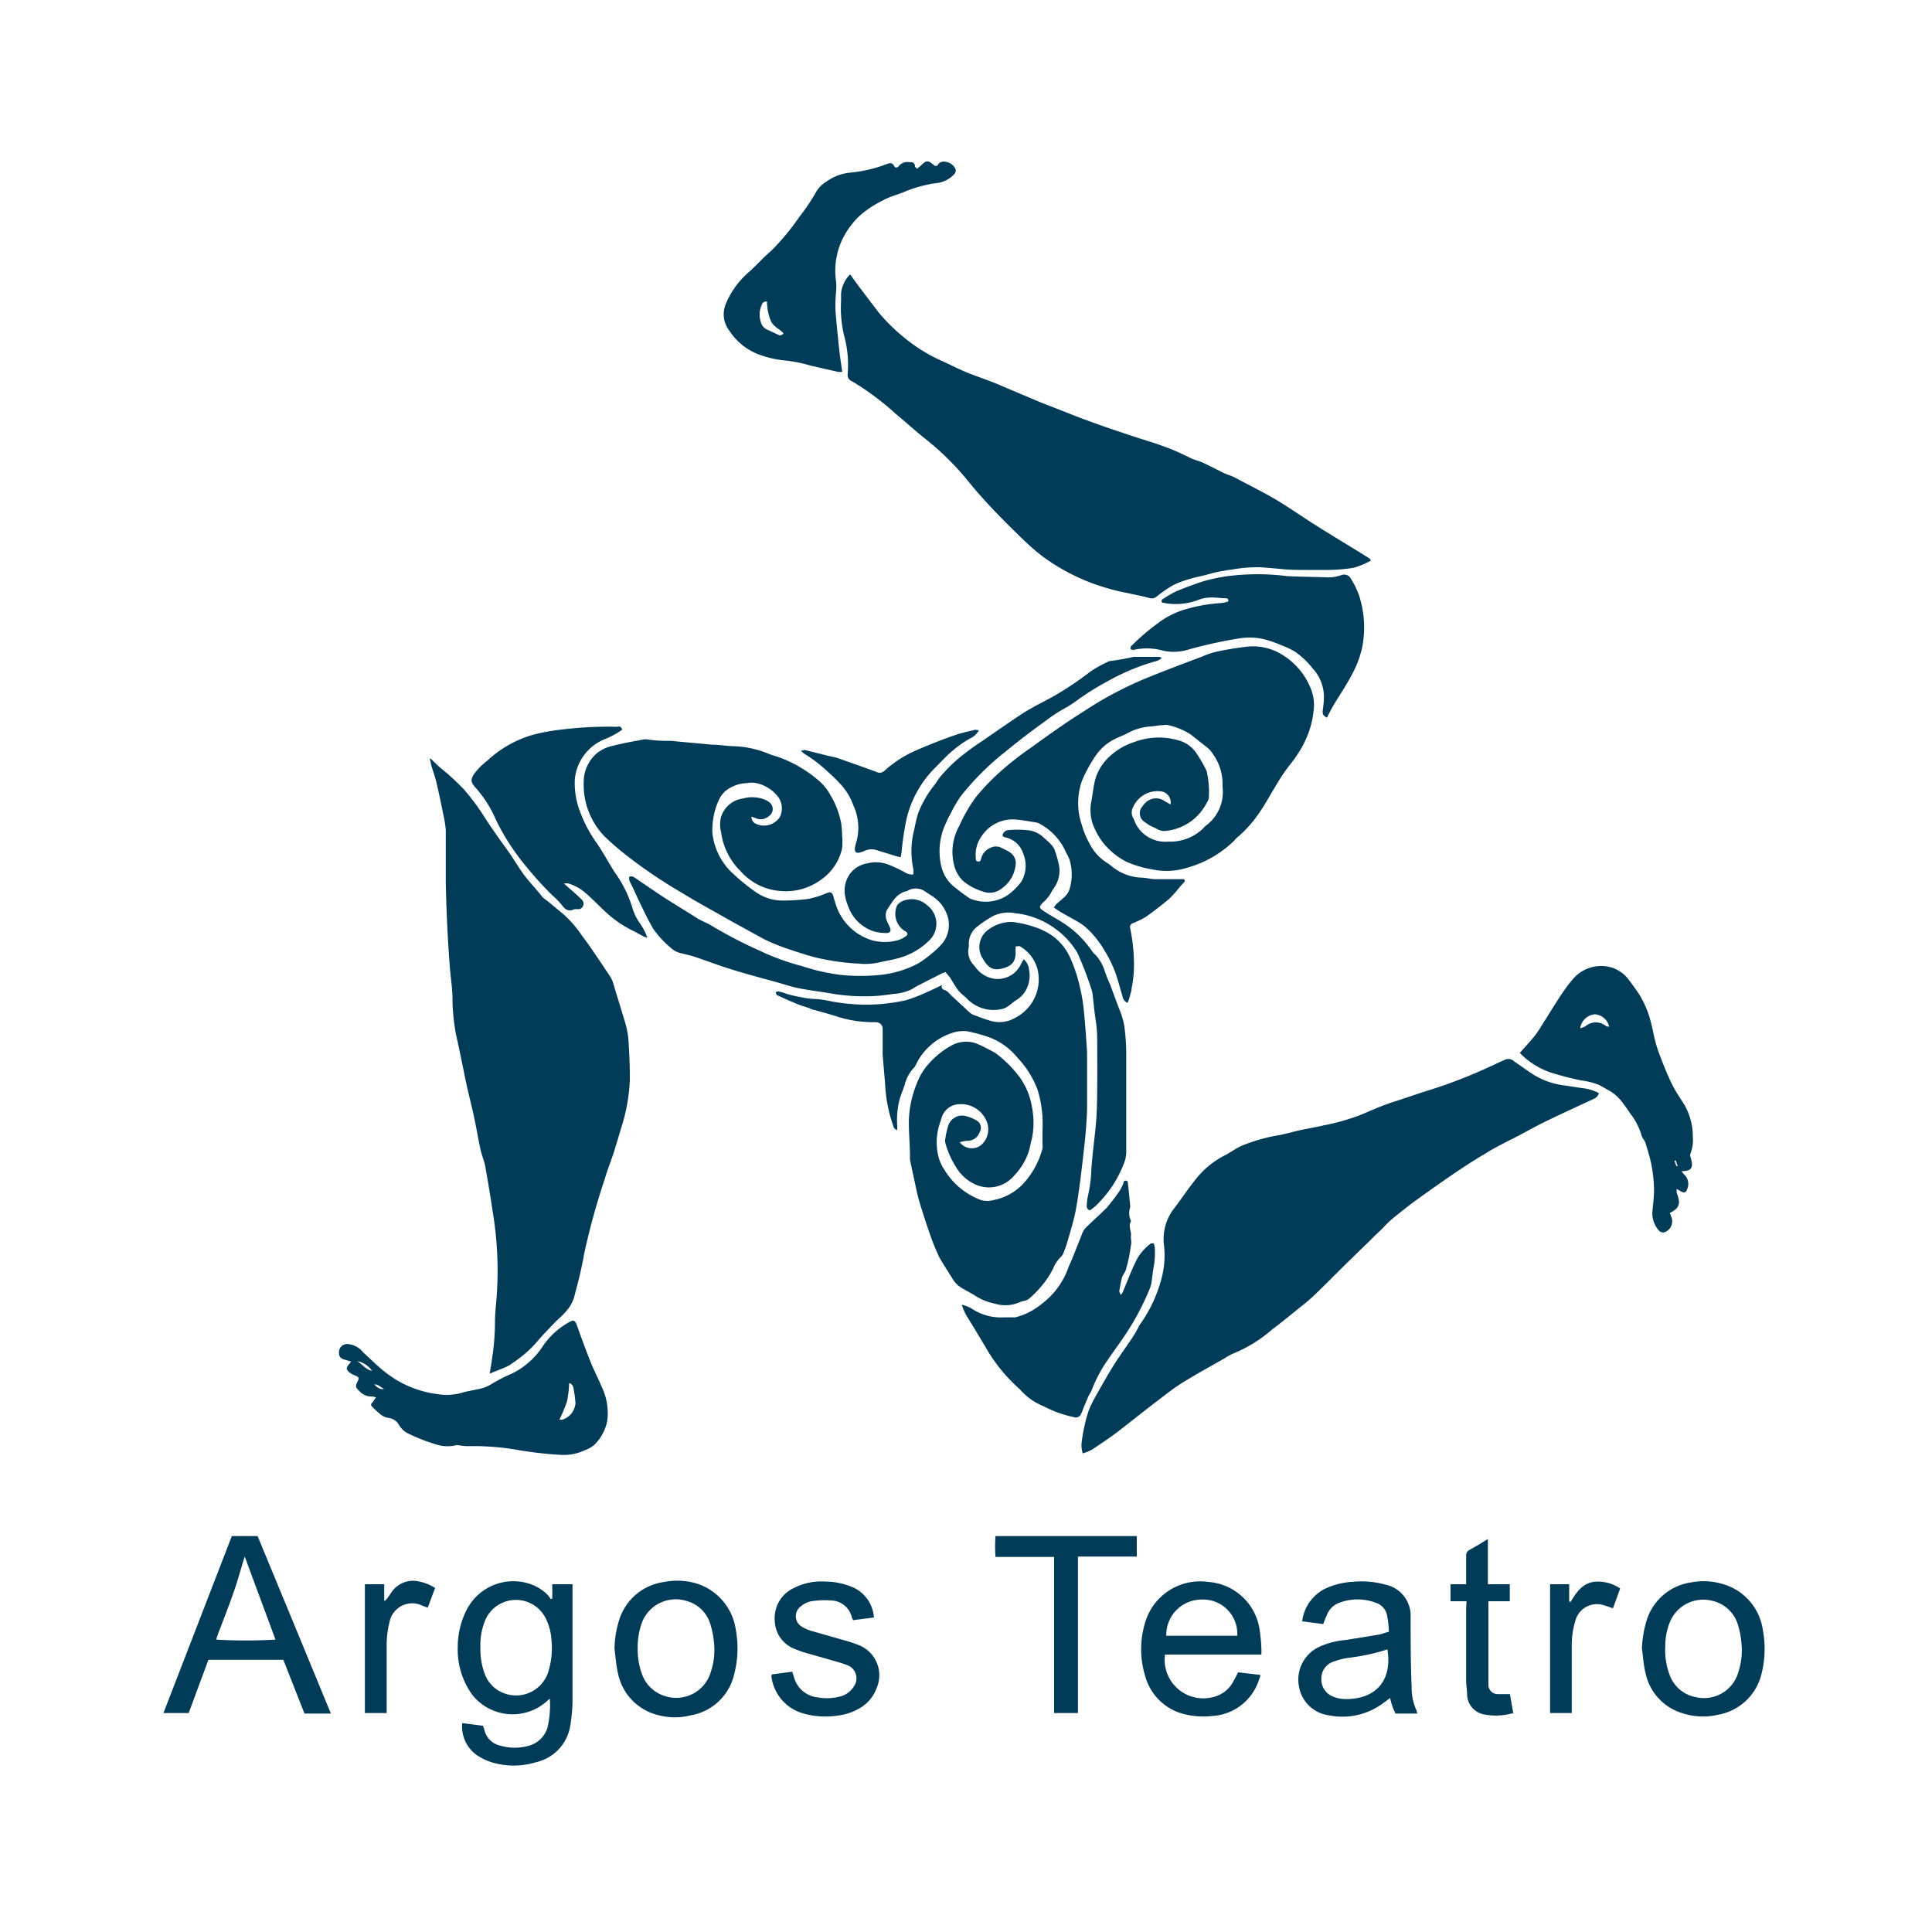
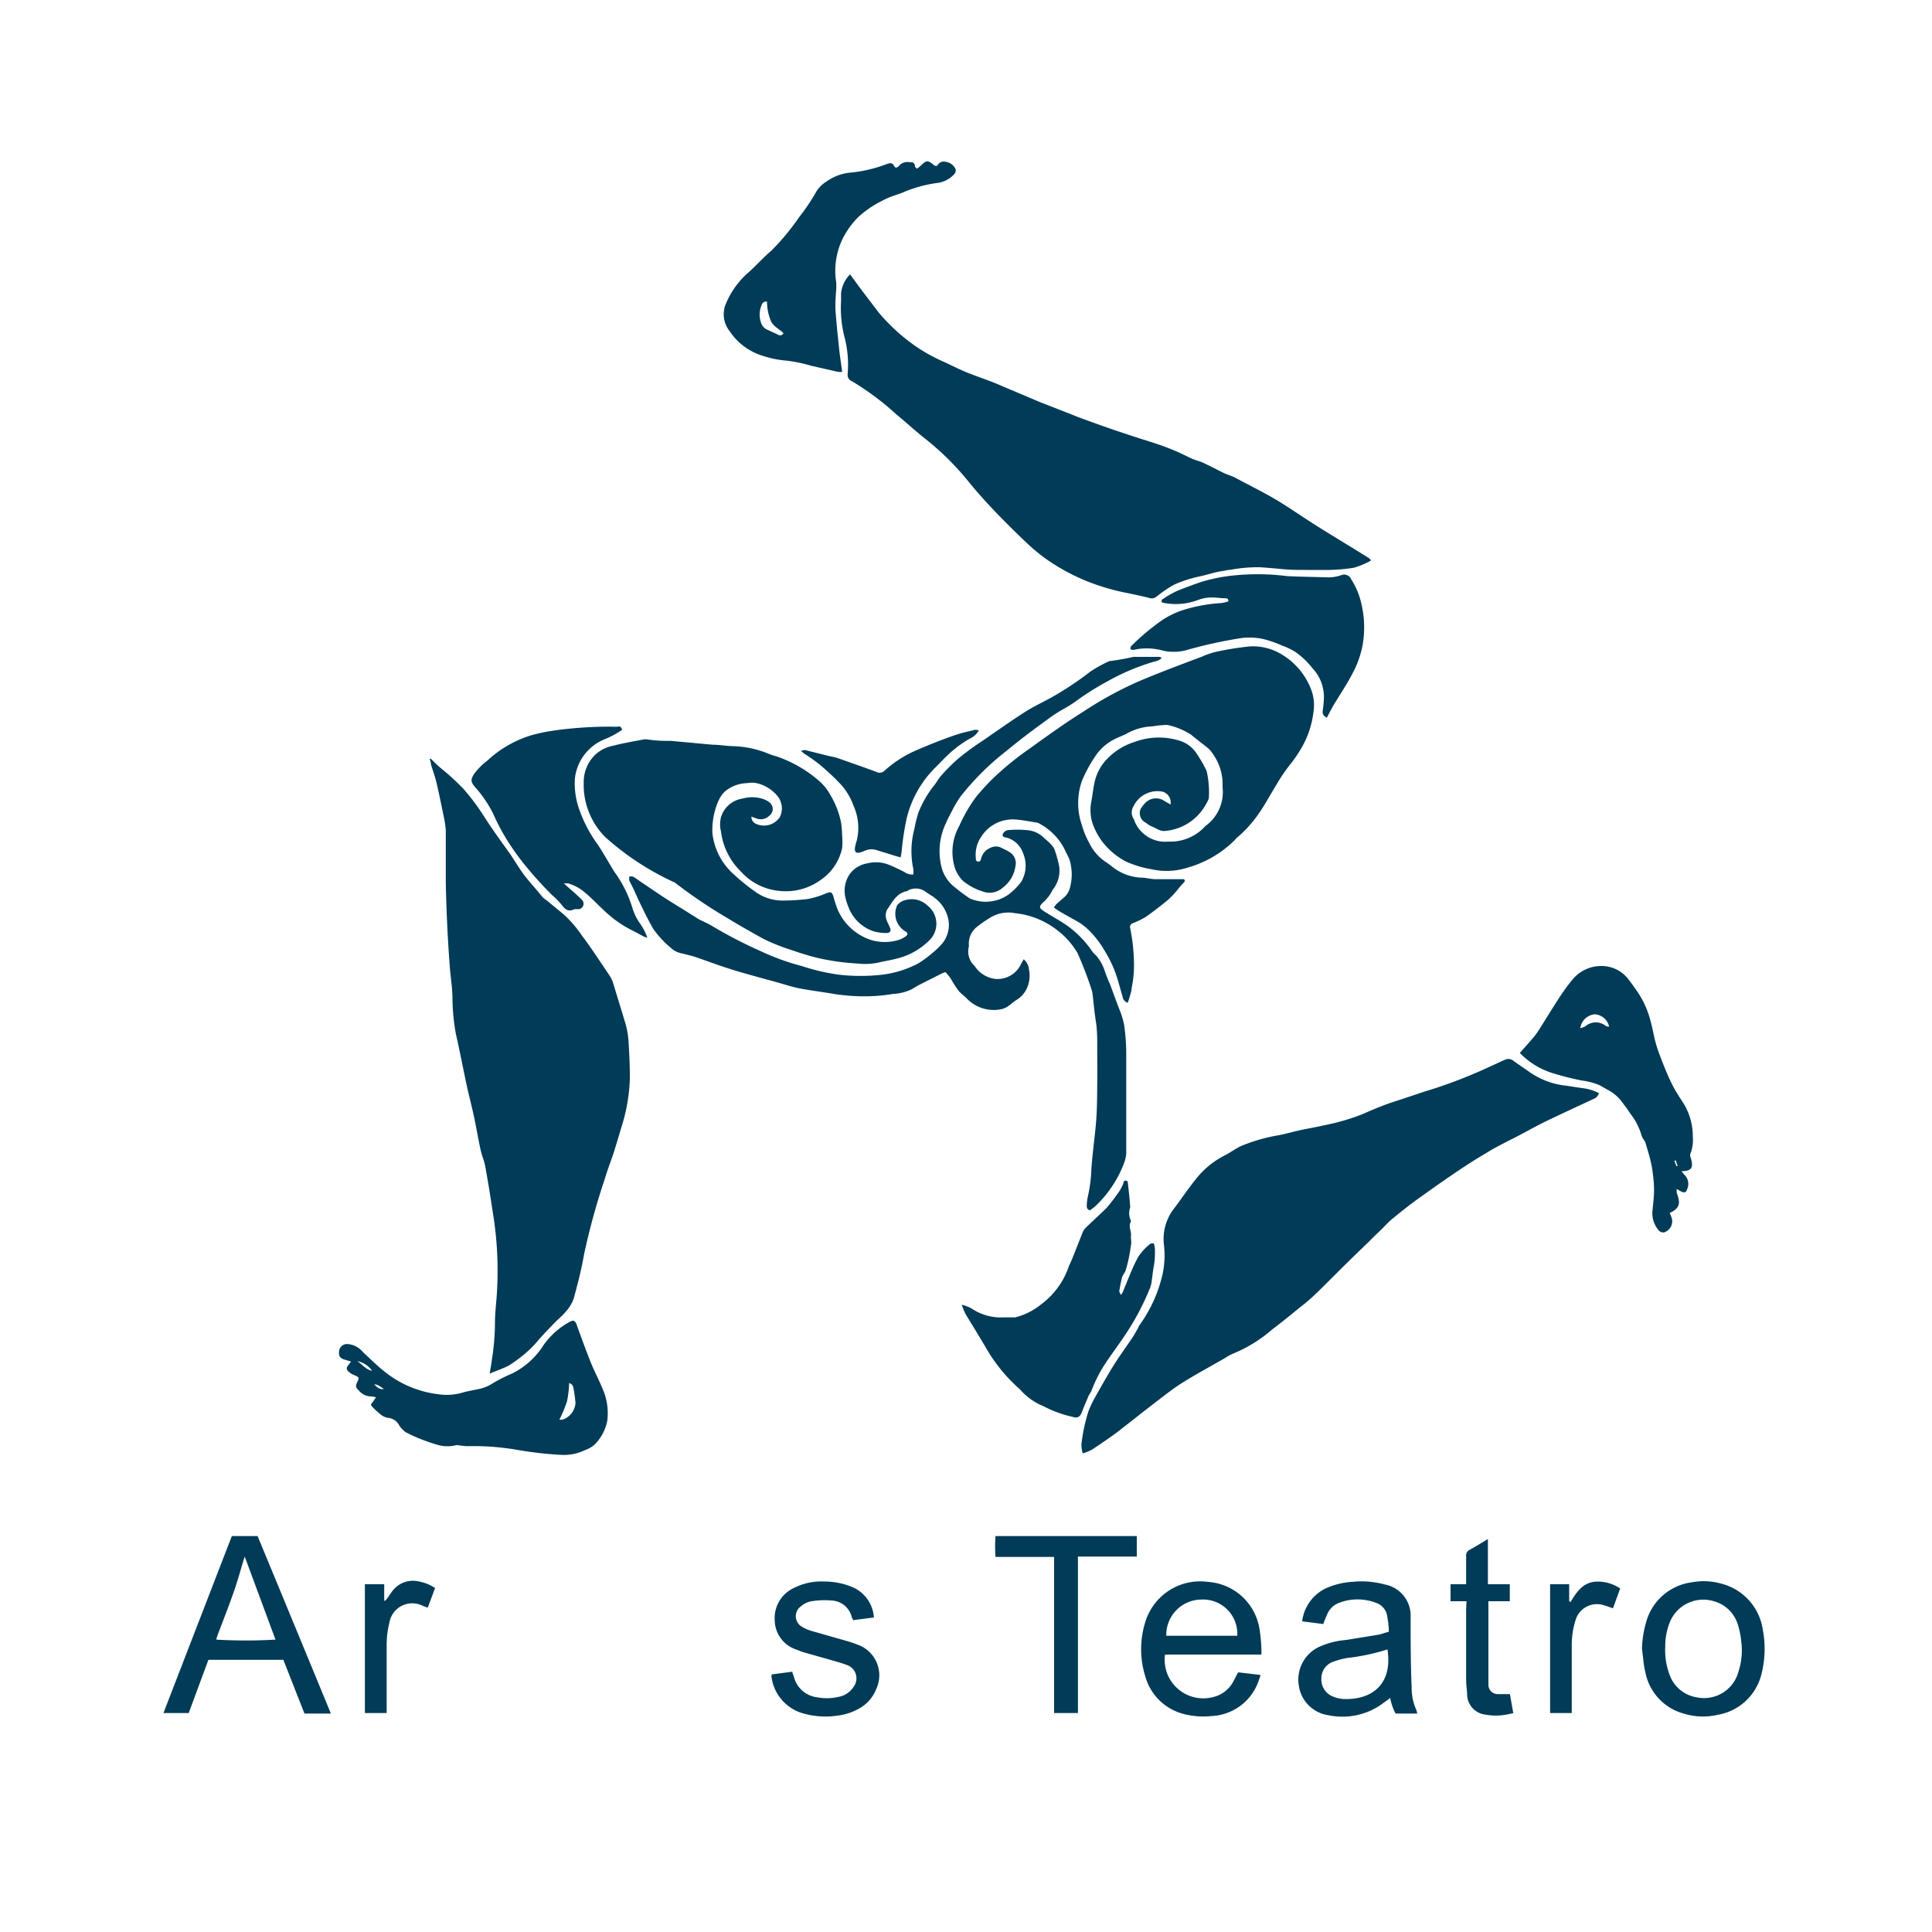
<svg xmlns="http://www.w3.org/2000/svg" id="Layer_1" data-name="Layer 1" viewBox="0 0 150 150">
  <defs>
    <style>.cls-1{fill:#003b57;}</style>
  </defs>
  <title>ArgosTeatro</title>
  <path class="cls-1" d="M33.43,58.89c.26.25.5.5.77.73A18.17,18.17,0,0,1,36,61.27a17.09,17.09,0,0,1,1.59,2.13c.64,1,1.31,1.92,2,2.88.36.53.69,1.09,1.07,1.61s1,1.17,1.45,1.75a2.24,2.24,0,0,0,.34.27L43.77,71a9.21,9.21,0,0,1,1.44,1.68c.44.57.84,1.17,1.24,1.76s.62.92.93,1.39a2.69,2.69,0,0,1,.19.38c.33,1.1.67,2.19,1,3.29a6.81,6.81,0,0,1,.23,1.35c.06,1,.11,2,.1,3a14.09,14.09,0,0,1-.68,3.75c-.17.58-.35,1.17-.53,1.76s-.53,1.45-.74,2.19a53.3,53.3,0,0,0-1.6,5.82c-.2,1.17-.5,2.32-.81,3.46a3,3,0,0,1-.61,1c-.25.31-.57.56-.85.85s-.84.86-1.23,1.31a8.74,8.74,0,0,1-1.45,1.4,10.73,10.73,0,0,1-.91.64c-.47.24-1,.41-1.47.62.06-.4.13-.74.17-1.08a18.81,18.81,0,0,0,.24-2.9c0-.67.08-1.34.13-2A27.75,27.75,0,0,0,38.24,94c-.17-1.16-.36-2.31-.57-3.47-.08-.41-.26-.81-.35-1.23-.19-.85-.33-1.71-.51-2.56s-.4-1.67-.58-2.5c-.28-1.31-.53-2.63-.83-3.94a15.92,15.92,0,0,1-.27-2.75c0-.84-.15-1.68-.21-2.52-.08-1.08-.15-2.16-.2-3.25s-.09-2.19-.11-3.29c0-.47,0-.94,0-1.41,0-.88,0-1.77,0-2.65a8.75,8.75,0,0,0-.2-1.23c-.17-.84-.34-1.67-.54-2.51-.11-.45-.28-.9-.41-1.35,0-.13-.06-.27-.09-.4Z" />
  <path class="cls-1" d="M84.06,112.84a2.85,2.85,0,0,1-.1-.67,13.2,13.2,0,0,1,.56-2.64,9.4,9.4,0,0,1,.56-1.15c.45-.79.89-1.59,1.38-2.37s1-1.47,1.49-2.2c.15-.23.27-.47.41-.7a1.21,1.21,0,0,1,.09-.2,10.83,10.83,0,0,0,1.72-3.61,6.94,6.94,0,0,0,.19-2.72,3.86,3.86,0,0,1,.83-2.8c.56-.74,1.08-1.52,1.66-2.24A6.71,6.71,0,0,1,95.1,89.7c.42-.21.8-.51,1.23-.71a13.23,13.23,0,0,1,3-.86c.49-.1,1-.24,1.46-.35.68-.15,1.36-.26,2-.41a16.8,16.8,0,0,0,3-.87c.84-.37,1.69-.73,2.55-1s1.85-.63,2.78-.91a38.44,38.44,0,0,0,4.54-1.77c.42-.19.83-.39,1.25-.57a.63.63,0,0,1,.64.15l1.1.76a6,6,0,0,0,2.69,1.1c.55.07,1.1.17,1.66.24a3.63,3.63,0,0,1,1.14.37.69.69,0,0,1-.41.45c-1.25.58-2.51,1.16-3.75,1.76-.94.46-1.86,1-2.78,1.45-.61.32-1.23.62-1.82,1-1,.58-1.9,1.18-2.82,1.81S111,92.43,110.2,93s-1.44,1.09-2.14,1.66a9.9,9.9,0,0,0-.73.72l-.65.62c-.23.23-.46.47-.7.69l-1.41,1.37c-.86.85-1.7,1.71-2.57,2.54a13.33,13.33,0,0,1-1.08.91c-.71.58-1.42,1.16-2.15,1.71a10.85,10.85,0,0,1-3,1.86,4.11,4.11,0,0,0-.68.37c-1.11.64-2.23,1.24-3.31,1.92-.73.45-1.4,1-2.09,1.52-1,.77-2,1.57-3,2.34-.62.46-1.26.89-1.91,1.32A3.83,3.83,0,0,1,84.06,112.84Z" />
  <path class="cls-1" d="M66,21.3l.73,1c.49.65,1,1.32,1.48,1.95a14.66,14.66,0,0,0,3.1,2.78,13.12,13.12,0,0,0,1.83,1c.62.28,1.22.59,1.84.85s1.4.52,2.09.79c.52.2,1,.43,1.55.65l2.1.89c1,.39,2,.78,2.93,1.15q2.4.9,4.84,1.68c.73.23,1.47.46,2.2.74s1.18.51,1.76.79c.29.14.62.21.92.34.56.26,1.11.55,1.66.82.3.14.62.22.91.38,1,.54,2.07,1.06,3.07,1.65s2.14,1.39,3.22,2.07,1.91,1.18,2.86,1.76l1.21.75s.07.08.11.11,0,.08,0,.09a6.62,6.62,0,0,1-1.3.54,13.7,13.7,0,0,1-1.92.17c-.59,0-1.18,0-1.77,0s-1.12,0-1.68-.05-1.29-.12-1.93-.16a11.65,11.65,0,0,0-2.28.2c-.2,0-.39.06-.59.09-.6.08-1.17.29-1.75.41a10.89,10.89,0,0,0-1.6.47,4.3,4.3,0,0,0-.88.45,10.17,10.17,0,0,0-.94.68.59.59,0,0,1-.56.08c-.53-.14-1.06-.24-1.6-.36a17.3,17.3,0,0,1-3.38-1,16.24,16.24,0,0,1-3.08-1.71,14.72,14.72,0,0,1-1.48-1.24c-.79-.75-1.57-1.52-2.32-2.3s-1.43-1.53-2.09-2.34a21.42,21.42,0,0,0-3.37-3.36c-.79-.62-1.53-1.31-2.3-1.94a21.54,21.54,0,0,0-3.44-2.57.52.52,0,0,1-.34-.54,8.5,8.5,0,0,0-.23-2.84,9.09,9.09,0,0,1-.28-2.85c0-.2,0-.4,0-.6A2.45,2.45,0,0,1,66,21.3Z" />
  <path class="cls-1" d="M92,68.42l-.41.45a8,8,0,0,1-.82.92c-.58.49-1.18.95-1.8,1.39a6.56,6.56,0,0,1-1,.49.32.32,0,0,0-.22.41,14.5,14.5,0,0,1,.29,2.63,8.57,8.57,0,0,1-.18,2c0,.24-.1.47-.16.71a4.59,4.59,0,0,1-.15.44.63.63,0,0,1-.4-.51c-.2-.65-.35-1.3-.59-1.93a9.28,9.28,0,0,0-.8-1.61,7.38,7.38,0,0,0-1.35-1.71,4.28,4.28,0,0,0-.58-.45c-.49-.29-1-.56-1.48-.84-.18-.1-.33-.22-.53-.35.08-.11.13-.19.19-.26l.65-.57a1.44,1.44,0,0,0,.38-.6,3.94,3.94,0,0,0,0-2.28,4.43,4.43,0,0,0-.26-.54,4.61,4.61,0,0,0-2-2.22.85.85,0,0,0-.31-.13c-.53-.08-1-.18-1.58-.23a2.88,2.88,0,0,0-2.69,1.31,2.46,2.46,0,0,0-.44,1.66c0,.13,0,.27.18.29s.21-.12.24-.25a1.2,1.2,0,0,1,.71-.81.92.92,0,0,1,.87,0c.2.11.42.19.61.32a1,1,0,0,1,.47,1.09,2.52,2.52,0,0,1-1,1.69,1.52,1.52,0,0,1-1.58.27,4.47,4.47,0,0,1-1.46-.78,2.54,2.54,0,0,1-.71-1.2,4.13,4.13,0,0,1,.39-3.1,11.79,11.79,0,0,1,1.31-2.26,18.08,18.08,0,0,1,1.46-1.57A23.72,23.72,0,0,1,80,58.08c1.38-1,2.78-2,4.22-2.9a28.47,28.47,0,0,1,4.59-2.45c1.5-.62,3-1.18,4.54-1.76a5.94,5.94,0,0,1,1-.35A23.79,23.79,0,0,1,97,50.19a4.28,4.28,0,0,1,2.48.6,5.42,5.42,0,0,1,2.3,2.7,3.43,3.43,0,0,1,.2,1.77,7.3,7.3,0,0,1-.94,2.82,10.17,10.17,0,0,1-.87,1.27A12.67,12.67,0,0,0,99.06,61c-.46.73-.86,1.51-1.37,2.22A9.35,9.35,0,0,1,96,65.07c-.06.05-.11.13-.17.19a8.46,8.46,0,0,1-3.69,2.12,5.29,5.29,0,0,1-2.68.12,8.42,8.42,0,0,1-2-.59,5.58,5.58,0,0,1-1.92-1.62A5.42,5.42,0,0,1,84.85,64a3.41,3.41,0,0,1-.11-1.82c.09-.49.14-1,.25-1.48a3.73,3.73,0,0,1,1-1.81,5,5,0,0,1,2.11-1.29,5.39,5.39,0,0,1,3.39-.12,2.45,2.45,0,0,1,1.33.9,10.85,10.85,0,0,1,.86,1.47A7.28,7.28,0,0,1,93.85,62a2.82,2.82,0,0,1-.23.46,4,4,0,0,1-3.23,2.06c-.37,0-.61-.21-.91-.33s-.42-.26-.63-.38a.81.81,0,0,1-.24-1.09c.09-.11.17-.24.27-.34a1.16,1.16,0,0,1,1.53-.19l.47.27a.87.87,0,0,0-.64-1A2.06,2.06,0,0,0,88,62.61a.89.89,0,0,0,0,.94.77.77,0,0,1,.07.16,2.56,2.56,0,0,0,2.64,1.63,3.64,3.64,0,0,0,2.88-1.21,3.24,3.24,0,0,0,1.33-3c0-.06,0-.12,0-.17a4,4,0,0,0-.75-2.42,2,2,0,0,0-.45-.51c-.41-.33-.84-.65-1.26-1a5.6,5.6,0,0,0-1.75-.73,1,1,0,0,0-.38,0c-.37,0-.75.1-1.12.11A4.48,4.48,0,0,0,87.4,57c-.37.17-.75.31-1.09.51A3.92,3.92,0,0,0,85,58.77a10.86,10.86,0,0,0-1,1.86A5.21,5.21,0,0,0,84,64.07a6.38,6.38,0,0,0,.57,1.38,3.69,3.69,0,0,0,1.29,1.48,5.34,5.34,0,0,1,.48.35,3.87,3.87,0,0,0,2.26.86c.36,0,.71.11,1.07.12.59,0,1.18,0,1.77,0l.5,0Z" />
-   <path class="cls-1" d="M74.51,88.68a1.18,1.18,0,0,0,1.66.23A1.64,1.64,0,0,0,76.58,87a2.15,2.15,0,0,0-2.11-1.27,1.47,1.47,0,0,0-1.35,1q-.08.28-.18.57a4.62,4.62,0,0,0-.08,2.5,3.26,3.26,0,0,0,.45,1A5.64,5.64,0,0,0,76,93.11,1.64,1.64,0,0,0,77,93.2,4.33,4.33,0,0,0,79.35,92a6.42,6.42,0,0,0,1.59-2.84,2.58,2.58,0,0,0,0-.39c0-.35,0-.71,0-1.06a8.93,8.93,0,0,0-.39-3.12,7.42,7.42,0,0,0-1.57-2.49,5.17,5.17,0,0,0-2.62-1.71c-.41-.13-.83-.23-1.25-.32a2.67,2.67,0,0,0-1.22.14,4.73,4.73,0,0,0-2.79,2.47.85.85,0,0,1-.17.25,2.88,2.88,0,0,0-.69,1.3l-.36,1a6.29,6.29,0,0,0-.22,2.16v.36a.49.49,0,0,1-.32-.37,11.41,11.41,0,0,1-.62-3.22c-.06-.75-.13-1.51-.19-2.26,0-.35,0-.71,0-1.07s0-.62,0-.93-.19-.55-.61-.54a9.24,9.24,0,0,1-3.13-.5c-.52-.16-1.05-.3-1.57-.45-.15,0-.3-.11-.45-.16s-.57-.17-.85-.29c-.53-.21-1.05-.45-1.57-.69-.07,0-.09-.15-.13-.23.21-.14.36,0,.51,0a5.6,5.6,0,0,0,.66.21c.26.07.53.12.8.17a5.61,5.61,0,0,0,1.1.14,8.79,8.79,0,0,1,1.32.2A15.56,15.56,0,0,0,67,78a14.32,14.32,0,0,0,3.33-.34,12.14,12.14,0,0,0,1.61-.62c.4-.17.8-.37,1.22-.57a.24.24,0,0,0,.14.38c.27.08.41.3.59.47l1.33,1.23a1.21,1.21,0,0,0,.35.24c.47.17.94.36,1.42.49A2.44,2.44,0,0,0,78.86,79a3.34,3.34,0,0,0,1.69-3.76,2.88,2.88,0,0,0-1.24-1.69c-.15-.11-.16-.11-.46-.06,0,.16,0,.33,0,.5,0,.77-.41,1.09-1.21,1.24s-1.11-.43-1.42-.94a1.66,1.66,0,0,1,.5-2.1,3,3,0,0,1,1.89-.61,8.47,8.47,0,0,1,1.76.41,3.78,3.78,0,0,1,.72.3,4.21,4.21,0,0,1,2,2.07,12,12,0,0,1,.76,2.31,13.68,13.68,0,0,1,.31,1.9c.1,1.05.18,2.11.24,3.16,0,.37,0,.74,0,1.11,0,1,0,2.06,0,3.09,0,.67-.06,1.34-.11,2s-.16,1.5-.24,2.26c-.07.56-.13,1.13-.21,1.69-.11.79-.21,1.59-.38,2.37s-.38,1.43-.58,2.14a8.57,8.57,0,0,1-.3.85.79.79,0,0,1-.2.33,2.65,2.65,0,0,0-.61.91,7.37,7.37,0,0,1-.45.77,8,8,0,0,1-1.46,1.61,1,1,0,0,1-.31.13,1.78,1.78,0,0,0-.33.09,2.77,2.77,0,0,1-2,.13,4.39,4.39,0,0,1-1.55-.64c-.39-.25-.83-.44-1.21-.71a2.13,2.13,0,0,1-.53-.62c-.33-.53-.68-1.06-1-1.62a17.61,17.61,0,0,1-.71-1.74c-.29-.83-.57-1.67-.82-2.52-.18-.58-.29-1.19-.42-1.78s-.22-1-.33-1.55a1.6,1.6,0,0,1,0-.21c0-1-.11-2-.08-3A8.37,8.37,0,0,1,71.23,84a4.59,4.59,0,0,1,.88-1.41,6.48,6.48,0,0,1,1.7-1.38A2.34,2.34,0,0,1,76,81.1c.42.18.82.41,1.23.62l0,0a9,9,0,0,1,2,2,5.5,5.5,0,0,1,.88,2.17,6.26,6.26,0,0,1,0,2.55c-.1.34-.15.69-.25,1a4.94,4.94,0,0,1-1.11,1.82,2.56,2.56,0,0,1-2.86.77,3.35,3.35,0,0,1-1.61-1.33,7.07,7.07,0,0,1-.88-1.94.82.82,0,0,1,0-.38,6.24,6.24,0,0,1,.19-.88,1.14,1.14,0,0,1,1.35-.86,3.11,3.11,0,0,1,.87.35.64.64,0,0,1,.26.89,1,1,0,0,1-1,.69A3,3,0,0,0,74.51,88.68Z" />
-   <path class="cls-1" d="M58.34,63.4a.58.58,0,0,0,.35.56,1.48,1.48,0,0,0,1.85-.51,1.52,1.52,0,0,0-.25-1.73,2.91,2.91,0,0,0-1.57-.92,1.78,1.78,0,0,0-.69,0,2.82,2.82,0,0,0-1.74.64,2.3,2.3,0,0,0-.47.65,5.62,5.62,0,0,0-.51,2.58A5,5,0,0,0,57,67.91a15.18,15.18,0,0,0,1.78,1.42,3.64,3.64,0,0,0,2,.59,17.88,17.88,0,0,0,1.94-.12,7,7,0,0,0,1.44-.45c.33-.12.42-.11.54.23a8.62,8.62,0,0,0,.32,1A4.25,4.25,0,0,0,67.69,73a3.72,3.72,0,0,0,2,0,1.83,1.83,0,0,0,.55-.25c.29-.17.28-.33,0-.47a1.58,1.58,0,0,1-.58-2,1.16,1.16,0,0,1,.64-.4A1.77,1.77,0,0,1,72,70.3,1.79,1.79,0,0,1,72.16,73a5.37,5.37,0,0,1-2.6,1.44c-.46.12-.93.19-1.39.3a5,5,0,0,1-1.55.07,18.13,18.13,0,0,1-3.28-.47c-.79-.2-1.57-.47-2.35-.73-.43-.15-.86-.32-1.28-.51s-.56-.28-.84-.43l-2-1.1-1.65-.93c-.78-.44-1.55-.87-2.31-1.34a39,39,0,0,1-4.17-2.81A21.22,21.22,0,0,1,47,65a5.74,5.74,0,0,1-1.68-4.23,2.94,2.94,0,0,1,1-2.27,2.91,2.91,0,0,1,1.28-.6c.76-.2,1.54-.33,2.32-.48a1,1,0,0,1,.39,0,11.47,11.47,0,0,0,1.76.1l3.26.3c.5,0,1,.09,1.5.11a7.78,7.78,0,0,1,2.74.55,5.7,5.7,0,0,0,.73.25,9.9,9.9,0,0,1,3.26,1.87,3.88,3.88,0,0,1,.89,1.09,6.67,6.67,0,0,1,.86,2.23,7.43,7.43,0,0,1,.07.94,5,5,0,0,1,0,1,4,4,0,0,1-1.65,2.45,4.61,4.61,0,0,1-3.21.86,4.56,4.56,0,0,1-3-1.51,5.22,5.22,0,0,1-1.54-3.09,2.28,2.28,0,0,1,0-1.13A2.06,2.06,0,0,1,57.66,62a2.71,2.71,0,0,1,1.69.07,1.68,1.68,0,0,1,.37.21.65.65,0,0,1,0,1.06.94.94,0,0,1-1,.2Z" />
+   <path class="cls-1" d="M58.34,63.4a.58.58,0,0,0,.35.56,1.48,1.48,0,0,0,1.85-.51,1.52,1.52,0,0,0-.25-1.73,2.91,2.91,0,0,0-1.57-.92,1.78,1.78,0,0,0-.69,0,2.82,2.82,0,0,0-1.74.64,2.3,2.3,0,0,0-.47.65,5.62,5.62,0,0,0-.51,2.58A5,5,0,0,0,57,67.91a15.18,15.18,0,0,0,1.78,1.42,3.64,3.64,0,0,0,2,.59,17.88,17.88,0,0,0,1.94-.12,7,7,0,0,0,1.44-.45c.33-.12.42-.11.54.23a8.62,8.62,0,0,0,.32,1A4.25,4.25,0,0,0,67.69,73a3.72,3.72,0,0,0,2,0,1.83,1.83,0,0,0,.55-.25c.29-.17.28-.33,0-.47a1.58,1.58,0,0,1-.58-2,1.16,1.16,0,0,1,.64-.4A1.77,1.77,0,0,1,72,70.3,1.79,1.79,0,0,1,72.16,73a5.37,5.37,0,0,1-2.6,1.44c-.46.12-.93.19-1.39.3a5,5,0,0,1-1.55.07,18.13,18.13,0,0,1-3.28-.47c-.79-.2-1.57-.47-2.35-.73-.43-.15-.86-.32-1.28-.51s-.56-.28-.84-.43c-.78-.44-1.55-.87-2.31-1.34a39,39,0,0,1-4.17-2.81A21.22,21.22,0,0,1,47,65a5.74,5.74,0,0,1-1.68-4.23,2.94,2.94,0,0,1,1-2.27,2.91,2.91,0,0,1,1.28-.6c.76-.2,1.54-.33,2.32-.48a1,1,0,0,1,.39,0,11.47,11.47,0,0,0,1.76.1l3.26.3c.5,0,1,.09,1.5.11a7.78,7.78,0,0,1,2.74.55,5.7,5.7,0,0,0,.73.25,9.9,9.9,0,0,1,3.26,1.87,3.88,3.88,0,0,1,.89,1.09,6.67,6.67,0,0,1,.86,2.23,7.43,7.43,0,0,1,.07.94,5,5,0,0,1,0,1,4,4,0,0,1-1.65,2.45,4.61,4.61,0,0,1-3.21.86,4.56,4.56,0,0,1-3-1.51,5.22,5.22,0,0,1-1.54-3.09,2.28,2.28,0,0,1,0-1.13A2.06,2.06,0,0,1,57.66,62a2.71,2.71,0,0,1,1.69.07,1.68,1.68,0,0,1,.37.21.65.65,0,0,1,0,1.06.94.94,0,0,1-1,.2Z" />
  <path class="cls-1" d="M70.91,67.89a2.72,2.72,0,0,0,0-.42,6.63,6.63,0,0,1,.08-3.1,10.66,10.66,0,0,1,.3-1.24,8.26,8.26,0,0,1,1.29-2.22c.16-.21.29-.46.47-.66a13.39,13.39,0,0,1,1.3-1.31c.61-.51,1.28-1,1.93-1.42,1.1-.76,2.19-1.53,3.31-2.25.67-.42,1.39-.76,2.08-1.14a24.94,24.94,0,0,0,3-2A9.77,9.77,0,0,1,86,51.39a.57.57,0,0,1,.29-.08A17.8,17.8,0,0,0,88,51c.67,0,1.35,0,2,0,0,0,.1,0,.19.1a1.33,1.33,0,0,1-.62.28A17.11,17.11,0,0,0,86,52.89a21,21,0,0,0-2.3,1.43,9.23,9.23,0,0,1-1.19.76,11.28,11.28,0,0,0-1.25.83c-.58.42-1.16.84-1.73,1.28s-1,.79-1.48,1.18a20.46,20.46,0,0,0-3.48,3.48,9.65,9.65,0,0,0-.75,1.29,7.85,7.85,0,0,0-.38.77,5.06,5.06,0,0,0-.35,3.38,2.86,2.86,0,0,0,1.07,1.62,13.23,13.23,0,0,0,1.13.84,3.08,3.08,0,0,0,3-.29,5,5,0,0,0,1-1,2.45,2.45,0,0,0,.14-2.22A1.86,1.86,0,0,0,78,65s-.07,0-.11-.06,0,0-.06-.09a.52.52,0,0,1,.43-.4,7.94,7.94,0,0,1,1.46,0A2.1,2.1,0,0,1,81,65c.2.19.42.36.6.56a1.29,1.29,0,0,1,.28.42,9.4,9.4,0,0,1,.33,1.15A2.33,2.33,0,0,1,81.79,69c-.11.15-.18.32-.28.47s-.19.25-.29.37-.19.17-.28.27c-.26.27-.26.37,0,.56s.88.54,1.32.81a8.37,8.37,0,0,1,.79.53,8,8,0,0,1,1.76,1.87c.11.16.29.28.4.44a3.39,3.39,0,0,1,.54,1,10.84,10.84,0,0,0,.44,1.12c.24.64.47,1.29.72,1.93a6.37,6.37,0,0,1,.37,1.22,16.2,16.2,0,0,1,.16,2.51c0,.93,0,1.86,0,2.79s0,2.17,0,3.25c0,.47,0,.94,0,1.41a2.62,2.62,0,0,1-.12.62,8.91,8.91,0,0,1-2.25,3.45,3.64,3.64,0,0,1-.45.35c-.26-.09-.25-.27-.24-.44a3.84,3.84,0,0,1,.09-.68,10.75,10.75,0,0,0,.26-2c.08-1.3.28-2.58.38-3.88.07-.94.07-1.88.08-2.82s0-1.91,0-2.87c0-.66,0-1.31-.11-2s-.17-1.38-.25-2.08a1.76,1.76,0,0,0-.07-.33A27.79,27.79,0,0,0,83.66,74a6.07,6.07,0,0,0-1.55-1.76,6.37,6.37,0,0,0-3.3-1.34,2.69,2.69,0,0,0-2,.39,9.55,9.55,0,0,0-1,.7,1.67,1.67,0,0,0-.59,1.37.57.57,0,0,1,0,.13A1.53,1.53,0,0,0,75.67,75a2.23,2.23,0,0,0,1.58,1,2,2,0,0,0,2-1.11c.06-.14.15-.26.23-.41a1.16,1.16,0,0,1,.41.79A2.36,2.36,0,0,1,79.58,77a2.14,2.14,0,0,1-.6.6c-.27.16-.5.38-.77.56a1.25,1.25,0,0,1-.46.19,2.88,2.88,0,0,1-2.68-.82c-.2-.21-.45-.37-.63-.59s-.43-.63-.65-1c-.11-.16-.25-.31-.38-.47l-.27.1-1.76.89c-.21.11-.4.23-.6.35a3.87,3.87,0,0,1-1.46.36,13.29,13.29,0,0,1-1.88.18,15.36,15.36,0,0,1-2.63-.17c-.91-.16-1.82-.27-2.73-.44-.57-.11-1.13-.3-1.7-.46-.83-.23-1.66-.45-2.49-.69-.58-.16-1.15-.34-1.73-.53s-1.43-.51-2.15-.75c-.35-.12-.72-.2-1.08-.29a1.7,1.7,0,0,1-.87-.45,7.65,7.65,0,0,1-1.36-1.48c-.17-.32-.35-.63-.51-.95-.35-.7-.69-1.41-1-2.11-.11-.23-.24-.46-.34-.7,0-.07,0-.25,0-.26a.47.47,0,0,1,.31,0c.2.11.38.25.57.38.67.45,1.33.91,2,1.34s1.62,1,2.44,1.53c.36.21.76.35,1.11.57A35.18,35.18,0,0,0,59,73.82,18.42,18.42,0,0,0,62.24,75a16.19,16.19,0,0,0,2.93.68,15,15,0,0,0,3.28,0,8.08,8.08,0,0,0,2.86-.89,9.19,9.19,0,0,0,1.13-.84,6,6,0,0,0,.76-.75,2.29,2.29,0,0,0,.29-2.28,2.72,2.72,0,0,0-.86-1.16c-.26-.22-.58-.38-.85-.58a1.26,1.26,0,0,0-1.23-.07s-.1.07-.15.08c-.82.17-1.13.87-1.54,1.46a1,1,0,0,0,0,.84c.06.16.14.31.21.47.15.32.06.49-.31.48a3.82,3.82,0,0,1-.89-.12,3.14,3.14,0,0,1-2-1.91,4.24,4.24,0,0,1-.25-.81A2.26,2.26,0,0,1,66,67.83a2.12,2.12,0,0,1,1.34-.8,2.72,2.72,0,0,1,1.62.09c.42.16.83.37,1.24.57A1,1,0,0,0,70.91,67.89Z" />
  <path class="cls-1" d="M89.58,96.53a2.39,2.39,0,0,1,.09.45c0,.42,0,.85-.08,1.27s-.13.94-.2,1.4a2.59,2.59,0,0,1-.11.37,20,20,0,0,1-2.07,3.84c-.48.71-1,1.4-1.47,2.12a10.84,10.84,0,0,0-1,2c-.06.14-.16.27-.23.41l-.42,1a2.66,2.66,0,0,1-.16.39.44.44,0,0,1-.58.24,9.1,9.1,0,0,1-2.23-.79l-.12-.06a4.75,4.75,0,0,1-1.82-1.31,12.66,12.66,0,0,1-2.69-3.32c-.5-.84-1-1.66-1.51-2.49a5.71,5.71,0,0,1-.31-.75,2.7,2.7,0,0,1,.79.31,4.06,4.06,0,0,0,2.46.67c.3,0,.61,0,.9,0a5.15,5.15,0,0,0,2-1A6.1,6.1,0,0,0,83,98.27c.16-.32.29-.65.43-1,.2-.52.4-1,.61-1.55a1.29,1.29,0,0,1,.31-.45c.52-.5,1.07-1,1.56-1.48a16.14,16.14,0,0,0,1-1.31,3.5,3.5,0,0,0,.31-.61c0-.11.07-.24.22-.2s.12.14.13.23c.07.55.12,1.1.17,1.66a.76.76,0,0,1,0,.21,1.33,1.33,0,0,0,.06,1s0,.06,0,.08c-.23.39.08.76,0,1.15,0,.23.07.48,0,.71a11.28,11.28,0,0,1-.43,2,3.83,3.83,0,0,0-.25.44c-.09.36-.16.73-.22,1.09,0,.07.06.16.12.3a1.06,1.06,0,0,0,.15-.22c.22-.52.43-1.06.65-1.58s.34-.75.53-1.12a4.15,4.15,0,0,1,1-1.08Z" />
  <path class="cls-1" d="M118,81.75c.41-.47.8-.89,1.16-1.33a7.38,7.38,0,0,0,.5-.74c.48-.76.95-1.53,1.44-2.28.31-.47.63-.92,1-1.36A2.88,2.88,0,0,1,124.33,75a2.62,2.62,0,0,1,2.15,1.1c.24.31.46.63.68.94a7.28,7.28,0,0,1,1,2.28c.15.52.23,1.06.37,1.58s.26.84.42,1.25c.26.68.53,1.35.85,2s.66,1.11,1,1.67a4.93,4.93,0,0,1,.63,2.46,2.88,2.88,0,0,1-.19,1.3.31.31,0,0,0,0,.21c0,.07.05.14.06.21.18.7,0,.92-.74.93a1.66,1.66,0,0,0,.18.24,1,1,0,0,1,.24,1.18c-.06.24-.24.28-.47.15l-.33-.19a1.8,1.8,0,0,0,0,.29,1.72,1.72,0,0,0,.07.21c.19.57.19,1-.61,1.36.06.14.11.28.16.42a.91.91,0,0,1-.59,1.09.48.48,0,0,1-.48-.22,2,2,0,0,1-.44-1.36c.05-.61.14-1.22.13-1.83a11.76,11.76,0,0,0-.21-1.87c-.11-.57-.3-1.13-.46-1.69a1.74,1.74,0,0,0-.15-.26.94.94,0,0,1-.14-.26,5,5,0,0,0-.89-1.74,8.86,8.86,0,0,0-.52-.73,3.29,3.29,0,0,0-1.27-1.13l-.6-.34a5.43,5.43,0,0,0-1.37-.36,20.84,20.84,0,0,1-2.5-.65A6,6,0,0,1,118,81.75Zm6.94-2a1.22,1.22,0,0,0-1.12-1,1.25,1.25,0,0,0-1.13,1.08,1.68,1.68,0,0,0,.4-.15,1.24,1.24,0,0,1,1.62,0A.7.7,0,0,0,125,79.7Zm5.22,10.79.09,0-.14-.43-.12,0Z" />
  <path class="cls-1" d="M29.19,108.49a1.37,1.37,0,0,0-.31-.07,1.24,1.24,0,0,1-1-.44c-.27-.25-.3-.37-.13-.7s.1-.36-.19-.49a1.69,1.69,0,0,1-.47-.27c-.23-.23-.22-.32,0-.59l.17-.22-.47-.14c-.39-.1-.51-.28-.46-.69a.62.62,0,0,1,.63-.53,1.69,1.69,0,0,1,1.22.63c.59.54,1.16,1.12,1.79,1.6a8.15,8.15,0,0,0,4,1.66,4.4,4.4,0,0,0,1.84-.09c.48-.15,1-.22,1.47-.33a3,3,0,0,0,.94-.4,12.35,12.35,0,0,1,1.54-.78,6.1,6.1,0,0,0,2.45-2.22,6,6,0,0,1,2-1.78c.31-.18.44-.12.57.23.36,1,.7,1.94,1.08,2.89.26.65.59,1.27.86,1.92a4.71,4.71,0,0,1,.43,2.62,3.57,3.57,0,0,1-1,1.87,2.23,2.23,0,0,1-.74.42,3.75,3.75,0,0,1-1.75.37,29,29,0,0,1-3.6-.41,19.88,19.88,0,0,0-3.77-.27,5.38,5.38,0,0,1-.69-.07.52.52,0,0,0-.21,0,2.79,2.79,0,0,1-1.57-.08,13.55,13.55,0,0,1-2.28-.91,1.8,1.8,0,0,1-.6-.65,1.08,1.08,0,0,0-.81-.49,1.15,1.15,0,0,1-.51-.21,6.37,6.37,0,0,1-.67-.6c-.19-.18-.18-.23,0-.43Zm15-1.12a8.34,8.34,0,0,1-.17,1.44,10.56,10.56,0,0,1-.59,1.41.77.77,0,0,0,.25,0,1.47,1.47,0,0,0,1-1.28,9.3,9.3,0,0,0-.16-1.18A.45.45,0,0,0,44.14,107.37Zm-16.48-1.71c.4.24.68.68,1.18.77A1.86,1.86,0,0,0,27.66,105.66Zm2.12,2.18c-.26-.11-.45-.38-.78-.35C29.24,107.65,29.44,107.9,29.78,107.84Z" />
  <path class="cls-1" d="M71.18,13.1a1.82,1.82,0,0,0,.3-.23c.46-.45.56-.46,1.09,0l.11,0s.08,0,.09,0a.55.55,0,0,1,.63-.31,1,1,0,0,1,.8.59.47.47,0,0,1-.11.37,2.18,2.18,0,0,1-1.21.67,10.24,10.24,0,0,0-2.66.7c-.35.16-.73.26-1.09.4a7.12,7.12,0,0,0-.74.35,7.69,7.69,0,0,0-1.76,1.22,6.54,6.54,0,0,0-1.18,1.62,5.69,5.69,0,0,0-.53,3.42,4.47,4.47,0,0,1,0,.63,14.06,14.06,0,0,0-.06,1.45c.07,1.07.19,2.13.3,3.2.06.55.15,1.1.23,1.69a1.35,1.35,0,0,1-.34,0l-2.1-.48A11.49,11.49,0,0,0,61.07,28a8,8,0,0,1-1.93-.4,4.71,4.71,0,0,1-2.49-1.89,2.09,2.09,0,0,1-.27-2.18A6.57,6.57,0,0,1,58,21.25c.66-.57,1.24-1.24,1.9-1.8a18.6,18.6,0,0,0,2.16-2.61,15.63,15.63,0,0,0,1.34-2,2.34,2.34,0,0,1,.76-.74,3.79,3.79,0,0,1,1.88-.7,10.65,10.65,0,0,0,2.72-.63c.26-.09.51-.22.68.15.07.14.23.09.32,0a.86.86,0,0,1,.83-.33c.25,0,.43,0,.45.34C71.07,13,71.12,13,71.18,13.1ZM59.55,23.42a.35.35,0,0,0-.41.25A1.85,1.85,0,0,0,59.07,25a.9.9,0,0,0,.55.62l.78.36a.29.29,0,0,0,.43-.11c-.33-.34-.81-.52-1-1A4.06,4.06,0,0,1,59.55,23.42Z" />
  <path class="cls-1" d="M48.3,56.66a6.83,6.83,0,0,1-1.27.7,3.73,3.73,0,0,0-2.4,3.13A6.06,6.06,0,0,0,45,62.92a10.36,10.36,0,0,0,1.38,2.61c.4.59.75,1.22,1.12,1.83a6.22,6.22,0,0,0,.35.54,9.31,9.31,0,0,1,1.27,2.66,4.11,4.11,0,0,0,.6,1.18,4.59,4.59,0,0,1,.54,1.06,1.15,1.15,0,0,1-.28-.09c-.3-.15-.57-.32-.87-.46a8.85,8.85,0,0,1-2.24-1.59c-.52-.48-1-1-1.57-1.46a3.49,3.49,0,0,0-1.18-.61,1.82,1.82,0,0,0-.34,0l.3.27c.37.33.76.65,1.1,1a.43.43,0,0,1-.24.73,3.39,3.39,0,0,0-.35,0c-.47.24-.73,0-1-.36a6.21,6.21,0,0,0-.72-.73,28.39,28.39,0,0,1-2-2.2,18.62,18.62,0,0,1-1.57-2.19,16.36,16.36,0,0,1-1-1.91,9.21,9.21,0,0,0-1.39-2.06c-.37-.42-.39-.61-.08-1.08a5.27,5.27,0,0,1,1-1,8.73,8.73,0,0,1,3.51-2A14.41,14.41,0,0,1,43,56.72a30.86,30.86,0,0,1,4.61-.3,2,2,0,0,0,.34,0C48.12,56.38,48.24,56.42,48.3,56.66Z" />
  <path class="cls-1" d="M95.37,46.69c0-.2-.07-.23-.19-.24-.42,0-.84-.08-1.25-.06a2.93,2.93,0,0,0-.88.18,4.89,4.89,0,0,1-2.83.21c-.08-.18,0-.26.15-.32a7.24,7.24,0,0,1,.93-.54c.63-.27,1.28-.5,1.93-.73a13.81,13.81,0,0,1,2.1-.46,18.16,18.16,0,0,1,4.6,0c1,.05,2,.06,3,.09a3,3,0,0,0,1.19-.16.6.6,0,0,1,.79.32,6.08,6.08,0,0,1,.6,1.23,8,8,0,0,1,.27,3.94,7.56,7.56,0,0,1-.63,1.86c-.49,1-1.08,1.85-1.63,2.77-.18.31-.34.63-.5.94-.32-.17-.36-.3-.31-.65s.07-.62.08-.93a3.27,3.27,0,0,0-.89-2.26,6.22,6.22,0,0,0-1.34-1.27,5.29,5.29,0,0,0-1-.48,8.58,8.58,0,0,0-1-.38,4.88,4.88,0,0,0-2.25-.2,35,35,0,0,0-4,.87,3.87,3.87,0,0,1-2,.1A4.61,4.61,0,0,0,88,50.46a1,1,0,0,1-.23-.05c0-.09,0-.21.07-.26a17.62,17.62,0,0,1,2-1.72A6.54,6.54,0,0,1,92,47.32a12.24,12.24,0,0,1,2.7-.49A2.29,2.29,0,0,0,95.37,46.69Z" />
-   <path class="cls-1" d="M35.89,133.78l1.62.21c0,.09.06.17.08.25a1.63,1.63,0,0,0,1.29,1.3,4,4,0,0,0,2.18,0,2.09,2.09,0,0,0,1.45-1.42,7.72,7.72,0,0,0,.18-2.24l-.32.28a4,4,0,0,1-5.7-.57,6,6,0,0,1-1.13-3.71,6.36,6.36,0,0,1,.65-2.81A4.07,4.07,0,0,1,41,122.93a3.47,3.47,0,0,1,1.51.89,2.13,2.13,0,0,1,.25.34l.12-.06V123h1.57c0,.11,0,.21,0,.3,0,3,0,5.89,0,8.84a12.94,12.94,0,0,1-.16,1.75,3.47,3.47,0,0,1-2.72,2.94,5.86,5.86,0,0,1-3.37,0,4.39,4.39,0,0,1-1.23-.6A2.71,2.71,0,0,1,35.89,133.78Zm1.41-5.92a5.47,5.47,0,0,0,.35,2.14,2.53,2.53,0,0,0,1.65,1.52,2.62,2.62,0,0,0,3.28-1.76,6.24,6.24,0,0,0,.23-2.5,4.28,4.28,0,0,0-.4-1.53,2.59,2.59,0,0,0-4.83.31A4.81,4.81,0,0,0,37.3,127.86Z" />
  <path class="cls-1" d="M12.69,133,18,119.26h2c1.89,4.57,3.78,9.14,5.69,13.78l-1.05,0h-1L22,128.87H16.18L14.65,133ZM19,120.85a2.34,2.34,0,0,1-.09.28c-.25.83-.48,1.67-.77,2.49-.39,1.12-.83,2.23-1.25,3.34a3.37,3.37,0,0,0-.1.34,39.88,39.88,0,0,0,4.6,0Z" />
  <path class="cls-1" d="M107.83,126.69c0-.43-.06-.83-.13-1.22a1.27,1.27,0,0,0-.8-1,4,4,0,0,0-3,0,1.6,1.6,0,0,0-.87.9,7.18,7.18,0,0,0-.29.72l-1.64-.21a3.29,3.29,0,0,1,1.73-2.51,5.86,5.86,0,0,1,2.21-.56,6.91,6.91,0,0,1,2.48.21,2.46,2.46,0,0,1,2,2.53c0,1.81,0,3.63.08,5.44a4.13,4.13,0,0,0,.39,1.83c0,.05,0,.11.06.22-.58,0-1.13,0-1.7,0a4.55,4.55,0,0,1-.42-1.21c-.17.13-.31.24-.46.34a5.29,5.29,0,0,1-4.33,1,2.71,2.71,0,0,1-2.3-2.3,2.81,2.81,0,0,1,1.56-3,6.21,6.21,0,0,1,2.08-.54l2.64-.43C107.3,126.85,107.52,126.77,107.83,126.69Zm-.11,1.37a16.13,16.13,0,0,1-3,.65,5.49,5.49,0,0,0-1.13.28,1.37,1.37,0,0,0-1,1.33,1.42,1.42,0,0,0,.93,1.41,2.39,2.39,0,0,0,.79.18C106.48,132,108.15,130.79,107.72,128.06Z" />
  <path class="cls-1" d="M97.93,128.46H90.45a3,3,0,0,0,3.7,3.31,2.39,2.39,0,0,0,1.56-1.14c.14-.25.26-.5.42-.79l1.72.2c0,.16-.07.28-.11.4a4.05,4.05,0,0,1-3.64,2.79,6,6,0,0,1-2-.11,4.17,4.17,0,0,1-3.19-3,7.07,7.07,0,0,1,0-4.15,4.45,4.45,0,0,1,4.89-3.15,4.34,4.34,0,0,1,4,3.74,12.51,12.51,0,0,1,.13,1.36A4.86,4.86,0,0,1,97.93,128.46ZM96.06,127a2.66,2.66,0,0,0-2.81-2.81,2.74,2.74,0,0,0-2.7,2.81Z" />
-   <path class="cls-1" d="M47.71,128a7.86,7.86,0,0,1,.41-2.37,4.26,4.26,0,0,1,3.47-2.81,5.28,5.28,0,0,1,2,0,4.4,4.4,0,0,1,3.53,3.67A8,8,0,0,1,57,130a4.19,4.19,0,0,1-3.38,3.18,5,5,0,0,1-2.44,0,4.2,4.2,0,0,1-3.2-3.26C47.83,129.26,47.79,128.64,47.71,128Zm1.8,0a5.57,5.57,0,0,0,.34,2,2.73,2.73,0,0,0,1.74,1.67,2.8,2.8,0,0,0,3.61-1.9,5.41,5.41,0,0,0,.23-2.29,7,7,0,0,0-.32-1.51,2.66,2.66,0,0,0-1.83-1.68,2.81,2.81,0,0,0-3.49,1.83A5.6,5.6,0,0,0,49.51,128Z" />
  <path class="cls-1" d="M127.48,128a8.32,8.32,0,0,1,.41-2.33,4.25,4.25,0,0,1,3.46-2.82,5.05,5.05,0,0,1,2.35.12,4.34,4.34,0,0,1,3.17,3.6,7.91,7.91,0,0,1-.09,3.32,4.22,4.22,0,0,1-3.38,3.24,5.07,5.07,0,0,1-2.65-.08,4.15,4.15,0,0,1-3-3.19C127.6,129.26,127.57,128.63,127.48,128Zm1.81-.18a5.46,5.46,0,0,0,.34,2.22,2.68,2.68,0,0,0,2.05,1.73,2.77,2.77,0,0,0,3.3-2,5.36,5.36,0,0,0,.22-2.25,6.46,6.46,0,0,0-.31-1.5,2.69,2.69,0,0,0-1.82-1.7,2.81,2.81,0,0,0-3.44,1.66A5,5,0,0,0,129.29,127.83Z" />
  <path class="cls-1" d="M59.93,130l1.59-.21c0,.14.08.25.11.37a2.13,2.13,0,0,0,1.82,1.62,4.09,4.09,0,0,0,1.84-.08,1.75,1.75,0,0,0,1-.76,1.09,1.09,0,0,0-.54-1.67c-.52-.2-1.07-.33-1.6-.49l-1.83-.52-.53-.2a2.43,2.43,0,0,1-1.64-2.26,2.57,2.57,0,0,1,1.49-2.51,4.67,4.67,0,0,1,2.38-.5,5.58,5.58,0,0,1,2.31.5,2.77,2.77,0,0,1,1.52,2.29l-1.62.21c0-.08-.07-.14-.09-.2a1.69,1.69,0,0,0-1.62-1.33,6.44,6.44,0,0,0-1.58.07,1.77,1.77,0,0,0-.79.41.94.94,0,0,0,.13,1.57,3.07,3.07,0,0,0,.74.32l2.7.77a8.69,8.69,0,0,1,.86.29,2.52,2.52,0,0,1,1.48,3.38,3,3,0,0,1-1.49,1.65,4.34,4.34,0,0,1-1.48.47,6.3,6.3,0,0,1-2.86-.2,3.41,3.41,0,0,1-2.34-2.87S59.91,130.06,59.93,130Z" />
  <path class="cls-1" d="M76,56.7a1.42,1.42,0,0,1-.68.63,9,9,0,0,0-1.87,1.42c-.3.29-.58.6-.88.89a8.3,8.3,0,0,0-2.2,4A22.1,22.1,0,0,0,70,66.13l-.07.43a5.36,5.36,0,0,1-.55-.15L68.05,66a1.27,1.27,0,0,0-.92.06c-.11.05-.22.08-.33.12-.31.08-.47,0-.42-.38a3.58,3.58,0,0,1,.14-.54,4.18,4.18,0,0,0-.26-2.72A5,5,0,0,0,65.37,61a15.6,15.6,0,0,0-1.16-1.14,11.12,11.12,0,0,0-1.78-1.35l-.25-.22c.15,0,.24-.08.31-.06l1.76.44c.26.07.54.1.79.19,1,.35,2,.7,3,1.07a.53.53,0,0,0,.63-.09,9.13,9.13,0,0,1,2.1-1.42c.55-.25,1.12-.49,1.7-.72s1.23-.48,1.85-.68c.45-.15.92-.24,1.38-.36A2.21,2.21,0,0,1,76,56.7Z" />
  <path class="cls-1" d="M88.26,119.26v1.59H83.69c0,.6,0,1.17,0,1.73V133H81.84V120.88H77.29a11,11,0,0,1,0-1.62Z" />
  <path class="cls-1" d="M113.86,124.32h-1.24V123h1.21c0-.16,0-.28,0-.41q0-.9,0-1.8a.47.47,0,0,1,.25-.45c.46-.25.91-.53,1.44-.85V123h1.7v1.32h-1.66a3.73,3.73,0,0,0,0,.41v5.41c0,.23,0,.46,0,.69a.72.72,0,0,0,.73.7h.94l.26,1.48-.48.1a4.53,4.53,0,0,1-1.76,0,1.6,1.6,0,0,1-1.34-1.44c0-.41-.08-.83-.08-1.24,0-1.85,0-3.69,0-5.54Z" />
  <path class="cls-1" d="M121.93,124.39c.46-.76.94-1.51,1.94-1.59a3.09,3.09,0,0,1,1.92.53l-.56,1.54c-.25-.09-.46-.17-.68-.23a1.73,1.73,0,0,0-2.24,1.2,6.37,6.37,0,0,0-.28,1.94c0,1.58,0,3.17,0,4.76V133h-1.68V123h1.48v1.31Z" />
  <path class="cls-1" d="M28.33,123h1.5v1.28l.07,0a1.54,1.54,0,0,0,.17-.19c.13-.17.24-.36.37-.53a2,2,0,0,1,2.06-.78,3.54,3.54,0,0,1,1.28.51l-.57,1.53-.38-.14a1.8,1.8,0,0,0-2.6,1.31,7.35,7.35,0,0,0-.21,1.87V133H28.33Z" />
</svg>